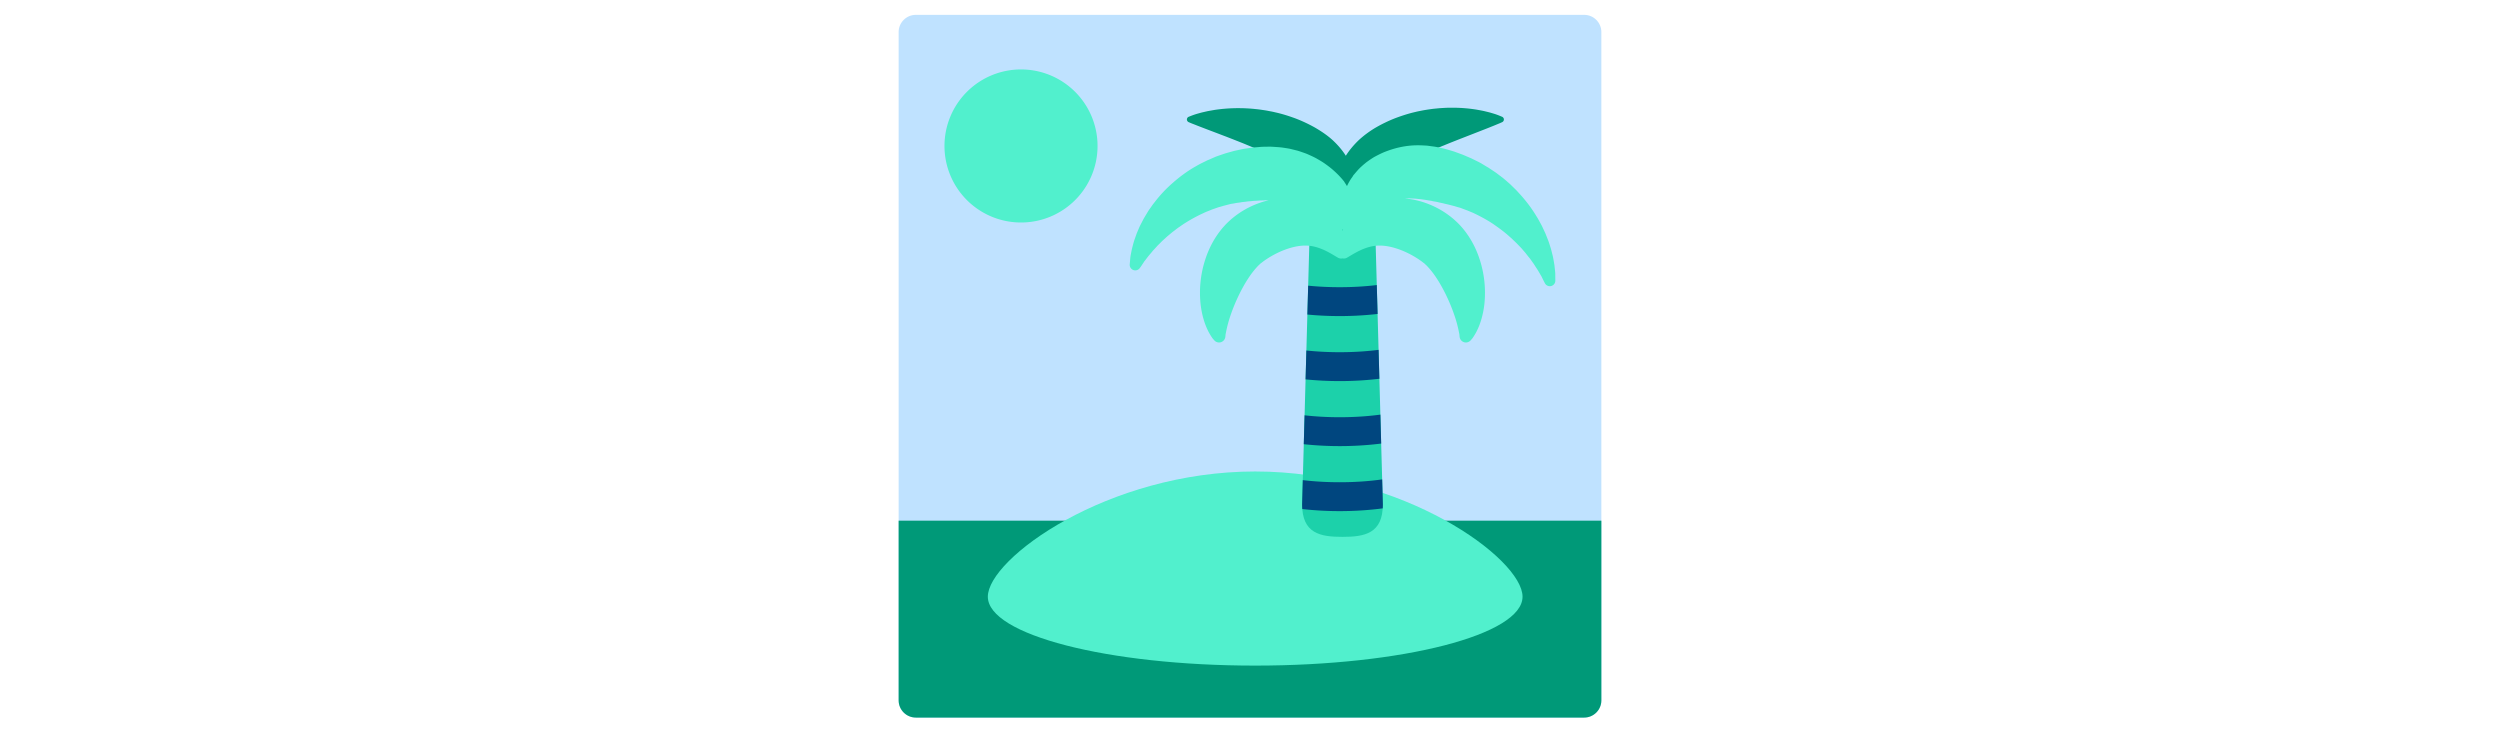
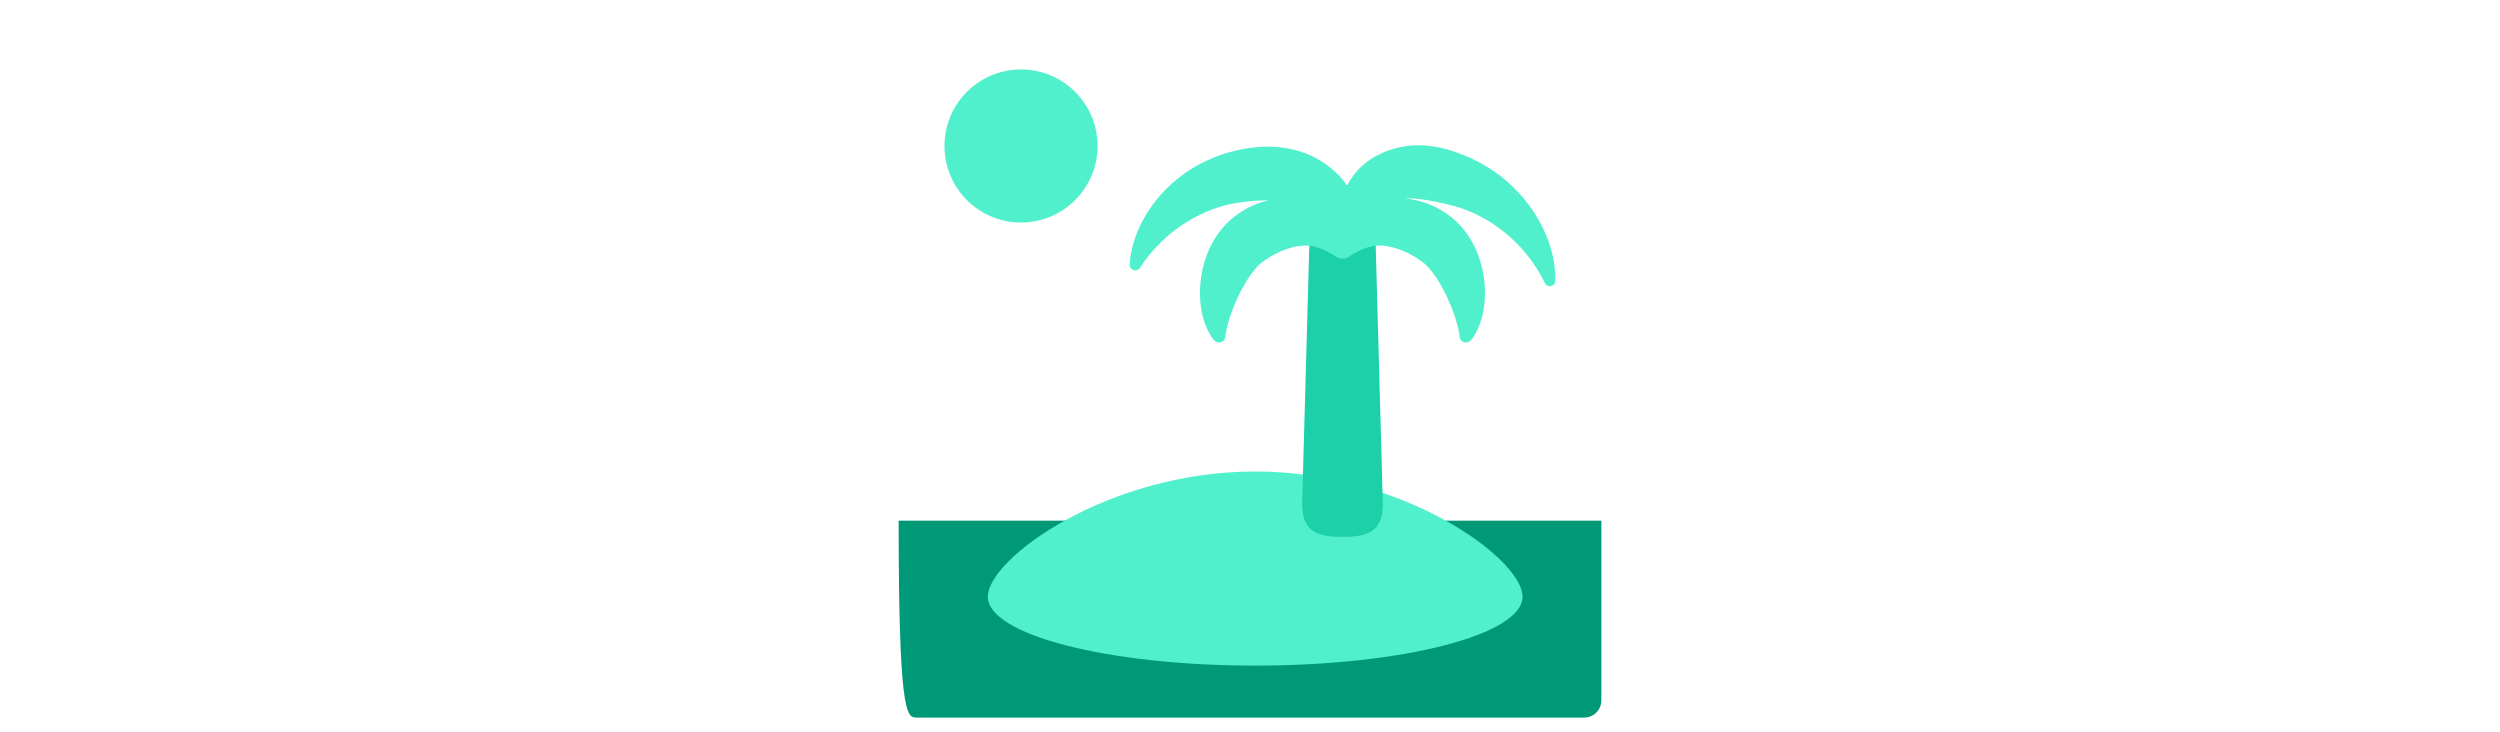
<svg xmlns="http://www.w3.org/2000/svg" id="th_fir_u1F3DD-desertisland" width="100%" height="100%" version="1.1" preserveAspectRatio="xMidYMid meet" viewBox="0 0 512 512" style="height:150px" data-uid="fir_u1F3DD-desertisland" data-keyword="u1F3DD-desertisland" data-complex="true" data-coll="fir" data-c="{&quot;c4f0f2&quot;:[&quot;fir_u1F3DD-desertisland_l_0&quot;],&quot;59cafc&quot;:[&quot;fir_u1F3DD-desertisland_l_1&quot;],&quot;ffe1ab&quot;:[&quot;fir_u1F3DD-desertisland_l_2&quot;],&quot;ffb636&quot;:[&quot;fir_u1F3DD-desertisland_l_3&quot;],&quot;e5aa6e&quot;:[&quot;fir_u1F3DD-desertisland_l_4&quot;],&quot;1b871b&quot;:[&quot;fir_u1F3DD-desertisland_l_5&quot;],&quot;2ba52e&quot;:[&quot;fir_u1F3DD-desertisland_l_6&quot;],&quot;af773f&quot;:[&quot;fir_u1F3DD-desertisland_l_7&quot;]}" data-colors="[&quot;#c4f0f2&quot;,&quot;#59cafc&quot;,&quot;#ffe1ab&quot;,&quot;#ffb636&quot;,&quot;#e5aa6e&quot;,&quot;#1b871b&quot;,&quot;#2ba52e&quot;,&quot;#af773f&quot;]">
  <defs id="SvgjsDefs5871" />
-   <path id="fir_u1F3DD-desertisland_l_0" d="M501.617 489.617C501.617 496.217 496.217 501.617 489.617 501.617H22.383C15.783 501.617 10.383 496.217 10.383 489.617V22.383C10.383 15.783 15.783 10.383 22.383 10.383H489.617C496.217 10.383 501.617 15.783 501.617 22.383V489.617Z " data-color-original="#c4f0f2" fill="#bfe2ff" class="c4f0f2" />
-   <path id="fir_u1F3DD-desertisland_l_1" d="M10.383 363.988V489.617C10.383 496.217 15.783 501.617 22.383 501.617H489.617C496.217 501.617 501.617 496.217 501.617 489.617V363.988H10.383Z " data-color-original="#59cafc" fill="#009978" class="59cafc" />
+   <path id="fir_u1F3DD-desertisland_l_1" d="M10.383 363.988C10.383 496.217 15.783 501.617 22.383 501.617H489.617C496.217 501.617 501.617 496.217 501.617 489.617V363.988H10.383Z " data-color-original="#59cafc" fill="#009978" class="59cafc" />
  <path id="fir_u1F3DD-desertisland_l_2" d="M259.627 329.587C156.408 329.587 72.732 390.504 72.732 417.113S156.408 465.292 259.627 465.292S446.522 443.721 446.522 417.113S362.846 329.587 259.627 329.587Z " data-color-original="#ffe1ab" fill="#51f0cd" class="ffe1ab" />
  <path id="fir_u1F3DD-desertisland_l_3" d="M95.927 48.54A53.5 53.5 0 0 1 149.427 102.04A53.5 53.5 0 0 1 95.927 155.54A53.5 53.5 0 0 1 42.427 102.04A53.5 53.5 0 0 1 95.927 48.54Z " fill="#51f0cd" data-topath-type="circle" data-topath-id="SvgjsCircle5875" class="ffb636" />
  <path id="fir_u1F3DD-desertisland_l_4" d="M320.654 375.293C305.067 375.293 292.432 372.94 292.432 352.538L297.601 166.018C297.601 145.617 305.067 129.08 320.654 129.08S343.707 145.616 343.707 166.018L348.876 352.538C348.876 372.94 336.241 375.293 320.654 375.293Z " data-color-original="#e5aa6e" fill="#1cd1aa" class="e5aa6e" />
-   <path id="fir_u1F3DD-desertisland_l_5" d="M432.222 81.626L430.64 80.964C429.596 80.561 428.132 79.957 426.112 79.364C425.116 79.081 423.987 78.712 422.778 78.415C421.574 78.129 420.263 77.784 418.857 77.482A218.674 218.674 0 0 0 414.362 76.635C412.773 76.368 411.102 76.167 409.345 75.944C407.592 75.75 405.764 75.612 403.861 75.472C401.966 75.391 399.994 75.293 397.97 75.29C395.947 75.302 393.858 75.297 391.732 75.436L388.5 75.629L385.209 75.948C382.995 76.168 380.749 76.523 378.474 76.878A104.42 104.42 0 0 0 375.049 77.527C373.903 77.755 372.745 77.981 371.594 78.277C366.97 79.32 362.321 80.831 357.704 82.549A101.402 101.402 0 0 0 344.21 88.999C339.859 91.541 335.745 94.528 332.079 97.914C328.557 101.276 325.455 104.957 322.987 108.875C320.433 104.842 317.184 101.086 313.49 97.705C309.758 94.37 305.521 91.563 301.166 89.037C296.778 86.611 292.236 84.456 287.618 82.726C282.997 81.034 278.343 79.558 273.717 78.548A53.78 53.78 0 0 0 270.265 77.81C269.116 77.595 267.979 77.362 266.844 77.169C264.564 76.844 262.33 76.461 260.113 76.269A96.556 96.556 0 0 0 253.603 75.756C251.48 75.617 249.394 75.626 247.377 75.602A148.43 148.43 0 0 0 241.497 75.772C239.599 75.898 237.774 76.03 236.024 76.218C234.272 76.423 232.603 76.619 231.017 76.873L226.531 77.67L222.616 78.562C221.408 78.865 220.283 79.196 219.287 79.469C217.27 80.039 215.805 80.612 214.762 80.995L213.18 81.625A2.038 2.038 0 0 0 213.133 85.393L214.698 86.063C215.707 86.487 217.253 87.038 219.063 87.787L225.618 90.307L233.966 93.473C235.477 94.047 237.037 94.671 238.65 95.257L243.591 97.179C246.952 98.525 250.472 99.857 254.018 101.356A346.494 346.494 0 0 1 264.76 105.971C268.355 107.558 271.859 109.295 275.298 111.017A169.716 169.716 0 0 1 285.064 116.478C288.116 118.365 290.883 120.367 293.561 122.165C296.145 124.033 298.627 125.763 300.909 127.477C303.119 129.217 305.348 130.855 307.259 132.583C309.283 134.268 311.04 136.033 312.736 137.755A73.18 73.18 0 0 1 317.075 142.743A42.7 42.7 0 0 1 318.77 144.887C319.032 145.442 319.286 145.949 319.494 146.354C319.78 146.908 320.02 147.324 320.192 147.602L320.444 148.022A2.173 2.173 0 0 0 322.838 149.012A2.237 2.237 0 0 0 324.959 148.022L325.235 147.602C325.424 147.323 325.678 146.907 325.995 146.351C326.368 145.666 326.876 144.741 327.365 143.624C327.587 143.326 327.814 143.025 328.07 142.71L328.976 141.508C329.134 141.302 329.295 141.094 329.443 140.88L329.978 140.251L331.091 138.959C331.459 138.52 331.775 138.057 332.229 137.628C333.909 135.874 335.635 134.058 337.673 132.336C339.584 130.563 341.857 128.904 344.119 127.165C346.455 125.454 349.009 123.755 351.67 121.958A607.482 607.482 0 0 1 360.361 116.519C363.488 114.729 366.744 112.892 370.182 111.197C373.625 109.501 377.134 107.799 380.731 106.245C382.499 105.41 384.33 104.709 386.1 103.898C387.911 103.185 389.671 102.362 391.463 101.68C395.003 100.188 398.513 98.84 401.867 97.494L411.47 93.751L419.798 90.499C422.317 89.527 424.527 88.628 426.342 87.896L430.705 86.099L432.27 85.397A2.057 2.057 0 0 0 432.222 81.626Z " data-color-original="#1b871b" fill="#009978" class="1b871b" />
  <path id="fir_u1F3DD-desertisland_l_6" d="M469.419 194.028L469.396 191.443C469.386 190.419 469.208 189.109 469.067 187.696L468.816 185.426L468.422 183.035C468.148 181.368 467.828 179.552 467.32 177.667L466.58 174.712C466.325 173.692 465.966 172.688 465.644 171.625A82.412 82.412 0 0 0 464.568 168.383L463.253 165.058L462.563 163.332C462.315 162.759 462.042 162.195 461.777 161.615L460.124 158.074C459.534 156.887 458.858 155.726 458.199 154.519L457.188 152.7C456.833 152.1 456.452 151.513 456.079 150.911C453.163 146.033 449.549 141.196 445.385 136.483L442.16 132.97L438.686 129.572C437.535 128.401 436.251 127.37 435.008 126.262L433.097 124.642C432.448 124.112 431.767 123.621 431.098 123.107C429.741 122.106 428.417 121.03 426.994 120.083L422.694 117.224L422.423 117.045C422.198 116.934 422.832 117.231 421.901 116.784L421.842 116.748L421.724 116.677L421.251 116.391L420.305 115.819L418.411 114.674C417.333 113.951 415.429 113.042 413.762 112.207L411.191 110.941C410.334 110.527 409.555 110.219 408.73 109.855C407.093 109.172 405.477 108.417 403.8 107.808L398.762 105.96A276.093 276.093 0 0 0 393.606 104.422C390.137 103.5 386.63 102.675 383.068 102.257L380.409 101.891C379.527 101.768 378.627 101.764 377.738 101.702A70.26 70.26 0 0 0 375.071 101.592C374.184 101.575 373.304 101.522 372.415 101.571C365.339 101.676 358.418 103.152 352.163 105.447C349.018 106.539 346.072 108.03 343.291 109.512C341.904 110.27 340.603 111.186 339.33 112.028L337.48 113.352L335.737 114.78A61.625 61.625 0 0 0 332.524 117.696C331.523 118.709 330.615 119.774 329.744 120.797L329.098 121.558L328.781 121.934L328.624 122.121C328.542 122.19 328.752 122.033 328.431 122.287L328.404 122.327L328.351 122.408C328.205 122.618 328.076 122.847 327.942 123.068C327.798 123.301 327.716 123.477 327.477 123.791C327.083 124.352 326.642 124.937 326.324 125.45A21.41 21.41 0 0 0 325.393 127.004A38.642 38.642 0 0 0 323.788 130.107L323.452 129.512L322.885 128.607C322.7 128.327 322.448 127.977 322.309 127.749L321.925 127.104L321.72 126.79L321.617 126.632C321.28 126.301 321.501 126.512 321.416 126.426L321.377 126.377L321.299 126.28C321.089 126.022 320.885 125.754 320.664 125.5A60.022 60.022 0 0 0 314.721 119.421C312.524 117.407 310.071 115.584 307.449 113.765A80.28 80.28 0 0 0 303.332 111.267C301.922 110.427 300.455 109.699 298.94 109.006C297.421 108.331 295.894 107.575 294.296 107.03C292.696 106.477 291.079 105.891 289.432 105.377L284.381 104.122C282.673 103.741 280.938 103.519 279.193 103.244C277.444 102.975 275.68 102.861 273.908 102.746C272.136 102.63 270.359 102.479 268.574 102.546C266.79 102.595 264.997 102.556 263.215 102.708L257.864 103.154L252.551 103.929C250.779 104.17 249.042 104.623 247.294 104.972C246.424 105.168 245.547 105.33 244.686 105.56L242.112 106.274C240.393 106.762 238.74 107.192 236.872 107.861L234.16 108.79L232.814 109.262L232.143 109.499L231.631 109.721L227.598 111.492L227.095 111.713C227.183 111.685 226.118 112.045 226.533 111.91L226.46 111.946L226.314 112.017L226.022 112.16L224.855 112.732L222.537 113.877C220.983 114.608 219.506 115.473 218.034 116.315C212.121 119.635 206.802 123.623 202.06 127.797C197.289 131.942 193.143 136.397 189.664 140.923L188.352 142.584C187.925 143.138 187.536 143.722 187.133 144.282C186.339 145.413 185.551 146.513 184.816 147.621L182.793 150.99L181.825 152.621C181.52 153.169 181.241 153.729 180.954 154.273L179.304 157.465C178.779 158.507 178.338 159.572 177.9 160.594C177.474 161.624 177.029 162.601 176.663 163.587L175.646 166.472C174.964 168.31 174.462 170.086 174.048 171.733L173.441 174.084L172.991 176.333C172.725 177.734 172.437 179.027 172.342 180.052L172.114 182.627L171.924 184.771A3.896 3.896 0 0 0 178.946 187.419L179.222 187.043S179.68 186.419 180.471 185.229L181.916 183.033C182.19 182.568 182.536 182.229 182.862 181.793L183.878 180.457L184.987 179.003L186.353 177.399A51.15 51.15 0 0 0 187.793 175.673C188.261 175.069 188.856 174.497 189.404 173.884A82 82 0 0 0 191.103 172.008C191.689 171.372 192.355 170.758 192.995 170.114C193.662 169.485 194.263 168.798 194.966 168.155L197.119 166.206L198.212 165.208L199.378 164.236L201.748 162.259C203.472 161.032 205.049 159.619 206.922 158.433C210.462 155.867 214.421 153.542 218.521 151.371C219.565 150.854 220.588 150.297 221.65 149.801L224.847 148.318C225.926 147.845 227.045 147.447 228.139 147.001C229.216 146.517 230.342 146.146 231.459 145.753C232.575 145.358 233.68 144.936 234.831 144.647L236.535 144.156L237.378 143.888L237.589 143.821L237.694 143.787L237.747 143.77C238.218 143.613 237.163 143.965 237.297 143.923L237.827 143.785L242.072 142.682L242.597 142.548L242.98 142.492L243.743 142.376L245.257 142.127C246.185 141.899 247.408 141.764 248.546 141.598C249.121 141.523 249.689 141.412 250.26 141.314C250.83 141.219 251.406 141.189 251.978 141.121C253.124 141.042 254.255 140.763 255.394 140.724C256.532 140.665 257.661 140.511 258.792 140.401C259.918 140.383 261.042 140.275 262.165 140.2C263.29 140.117 264.395 140.126 265.511 140.073C266.064 140.074 266.632 139.984 267.18 139.995L268.832 139.99L269.118 139.988A59.586 59.586 0 0 0 260.587 142.617C254.731 144.914 249.201 148.08 244.15 152.194C242.874 153.206 241.659 154.322 240.453 155.479C239.853 156.055 239.251 156.652 238.674 157.274L237.807 158.221L236.812 159.349C236.616 159.57 236.561 159.649 236.462 159.773L236.184 160.124L236.045 160.299L236.01 160.343C236.036 160.316 235.673 160.722 235.803 160.579L235.707 160.7L235.326 161.187C234.831 161.842 234.31 162.494 233.85 163.153L232.475 165.13C232.047 165.79 231.626 166.453 231.219 167.121C227.988 172.44 225.786 177.824 224.21 183.042A75.293 75.293 0 0 0 221.368 211.74C221.781 215.924 222.552 219.728 223.516 223.036C224.464 226.345 225.622 229.158 226.75 231.392C227.283 232.512 227.888 233.484 228.379 234.316C228.888 235.175 229.422 235.934 229.801 236.492L231.034 237.903A4.422 4.422 0 0 0 238.763 235.433L238.951 233.568L239.332 231.748C239.475 230.992 239.667 230.14 239.876 229.192A91.313 91.313 0 0 1 241.706 222.528A125.182 125.182 0 0 1 244.678 214.273A130.524 130.524 0 0 1 248.824 205.051C250.403 201.9 252.154 198.707 254.08 195.665C255.063 194.159 256.042 192.666 257.082 191.265A62.174 62.174 0 0 1 260.258 187.334C260.535 187.044 260.802 186.748 261.061 186.448L261.866 185.622C262.131 185.343 262.409 185.115 262.673 184.856L262.869 184.663L262.917 184.614C263.071 184.443 262.732 184.821 262.783 184.766L262.824 184.727L262.986 184.573L263.31 184.264C263.412 184.169 263.554 184.025 263.568 184.034L263.813 183.874L264.219 183.563L265.061 182.916C265.631 182.475 266.256 182.06 266.878 181.616A65.49 65.49 0 0 1 275.053 176.874A59.57 59.57 0 0 1 283.346 173.567C286.007 172.746 288.502 172.19 290.918 171.896C293.329 171.61 295.71 171.576 298.116 171.889C300.512 172.201 302.929 172.848 305.176 173.708C306.309 174.124 307.406 174.584 308.403 175.086C309.446 175.552 310.385 176.061 311.266 176.536C313.043 177.476 314.454 178.369 315.481 178.96C315.971 179.272 316.379 179.502 316.65 179.66L317.063 179.902L317.425 180.115A4.51 4.51 0 0 0 320.686 180.619A4.494 4.494 0 0 0 323.888 180.104L324.235 179.901L324.648 179.659C324.919 179.5 325.327 179.27 325.817 178.959C326.843 178.369 328.255 177.476 330.032 176.535C330.913 176.06 331.852 175.551 332.895 175.085A31.08 31.08 0 0 1 336.122 173.707C338.369 172.847 340.786 172.2 343.182 171.888C345.588 171.575 347.969 171.609 350.38 171.895C352.795 172.189 355.291 172.745 357.952 173.566A59.35 59.35 0 0 1 366.245 176.873A65.563 65.563 0 0 1 374.42 181.615C375.042 182.059 375.667 182.474 376.237 182.915L377.079 183.562L377.485 183.873L377.73 184.033C377.743 184.025 377.886 184.168 377.988 184.263L378.312 184.572L378.474 184.726L378.514 184.765C378.565 184.819 378.226 184.442 378.38 184.613L378.428 184.662L378.624 184.855C378.889 185.114 379.167 185.342 379.431 185.621L380.236 186.447C380.496 186.748 380.762 187.044 381.039 187.333A61.824 61.824 0 0 1 384.215 191.264C385.256 192.665 386.235 194.157 387.217 195.664C389.143 198.706 390.894 201.899 392.473 205.05A130.477 130.477 0 0 1 396.619 214.272A125.182 125.182 0 0 1 399.591 222.527A91.175 91.175 0 0 1 401.421 229.191C401.631 230.139 401.822 230.991 401.965 231.747L402.346 233.567L402.534 235.432A4.422 4.422 0 0 0 410.263 237.902L411.496 236.491C411.875 235.933 412.408 235.174 412.918 234.315C413.409 233.483 414.014 232.512 414.547 231.391C415.675 229.157 416.833 226.344 417.781 223.035C418.745 219.727 419.516 215.924 419.929 211.739A75.333 75.333 0 0 0 417.087 183.041C415.511 177.823 413.309 172.438 410.078 167.12A87.203 87.203 0 0 0 408.822 165.129L407.447 163.152C406.986 162.493 406.466 161.841 405.971 161.186L405.59 160.699L405.494 160.578C405.624 160.72 405.261 160.314 405.287 160.342L405.252 160.298L405.113 160.123L404.835 159.772C404.736 159.648 404.68 159.568 404.485 159.348L403.49 158.22L402.623 157.273A43.708 43.708 0 0 0 400.844 155.478C399.637 154.321 398.422 153.205 397.147 152.193C392.097 148.078 386.566 144.913 380.71 142.616C375.373 140.52 369.737 139.194 364.046 138.735L364.762 138.719C365.802 138.715 366.81 138.606 367.885 138.7L371.065 138.823L374.299 139.148C376.47 139.383 378.643 139.725 380.847 140.096L382.497 140.356C383.048 140.448 383.599 140.606 384.151 140.722L385.818 141.008C386.375 141.092 386.932 141.193 387.486 141.345C388.594 141.629 389.709 141.872 390.838 142.076C391.949 142.389 393.078 142.637 394.21 142.896C395.344 143.14 396.468 143.478 397.608 143.756C398.16 143.905 398.785 144.036 399.283 144.196L400.766 144.669C401.808 144.97 402.647 145.089 404.18 145.721L406.243 146.497L407.274 146.885L407.789 147.079L407.918 147.127L407.982 147.151C407.071 146.715 407.759 147.043 407.569 146.952L407.775 147.042C408.872 147.525 409.98 147.992 411.105 148.435C412.228 148.879 413.287 149.46 414.388 149.96C418.695 152.119 422.965 154.448 426.846 157.174C430.722 159.883 434.487 162.678 437.753 165.705C438.173 166.073 438.606 166.43 439.013 166.803L440.188 167.946L442.522 170.19L444.704 172.452L445.772 173.566L446.749 174.708L448.665 176.94C449.268 177.684 449.799 178.445 450.398 179.154C450.966 179.877 451.578 180.566 452.08 181.278L453.562 183.364C454.581 184.704 455.322 186.051 456.152 187.264L457.309 189.031L458.235 190.623L459.083 192.081C459.353 192.553 459.646 192.941 459.861 193.433L461.017 195.781A62.285 62.285 0 0 0 462.018 197.728L462.201 198.064A3.854 3.854 0 0 0 469.435 196.18C469.438 196.18 469.432 195.431 469.419 194.028ZM320.329 160.592C320.593 160.542 320.851 160.468 321.099 160.364C320.944 160.667 320.796 160.965 320.654 161.262C320.547 161.04 320.443 160.818 320.329 160.592Z " data-color-original="#2ba52e" fill="#51f0cd" class="2ba52e" />
-   <path id="fir_u1F3DD-desertisland_l_7" d="M318.696 200.76C328.201 200.76 336.846 200.208 344.628 199.269L345.188 219.469A234.984 234.984 0 0 1 318.696 220.954C311.118 220.954 303.526 220.595 296.108 219.881L296.667 199.7C303.409 200.375 310.753 200.76 318.696 200.76ZM295.412 245.012L294.852 265.204A236.28 236.28 0 0 0 318.696 266.404C328.042 266.404 337.408 265.855 346.443 264.772L345.883 244.556C337.776 245.591 328.719 246.209 318.696 246.209C310.252 246.208 302.498 245.767 295.412 245.012ZM294.156 290.321L293.596 310.523A235.81 235.81 0 0 0 318.696 311.853C328.475 311.853 338.278 311.254 347.699 310.068L347.138 289.839C338.715 290.973 329.241 291.658 318.696 291.658C309.749 291.657 301.578 291.162 294.156 290.321ZM348.779 355.375C348.838 354.467 348.876 353.53 348.876 352.538L348.393 335.12C339.664 336.357 329.763 337.105 318.696 337.105C309.246 337.105 300.648 336.559 292.9 335.629L292.431 352.538C292.431 353.704 292.477 354.804 292.558 355.855A235.23 235.23 0 0 0 318.695 357.3C328.85 357.301 339.028 356.653 348.779 355.375Z " data-color-original="#af773f" fill="#00467f" class="af773f" />
</svg>